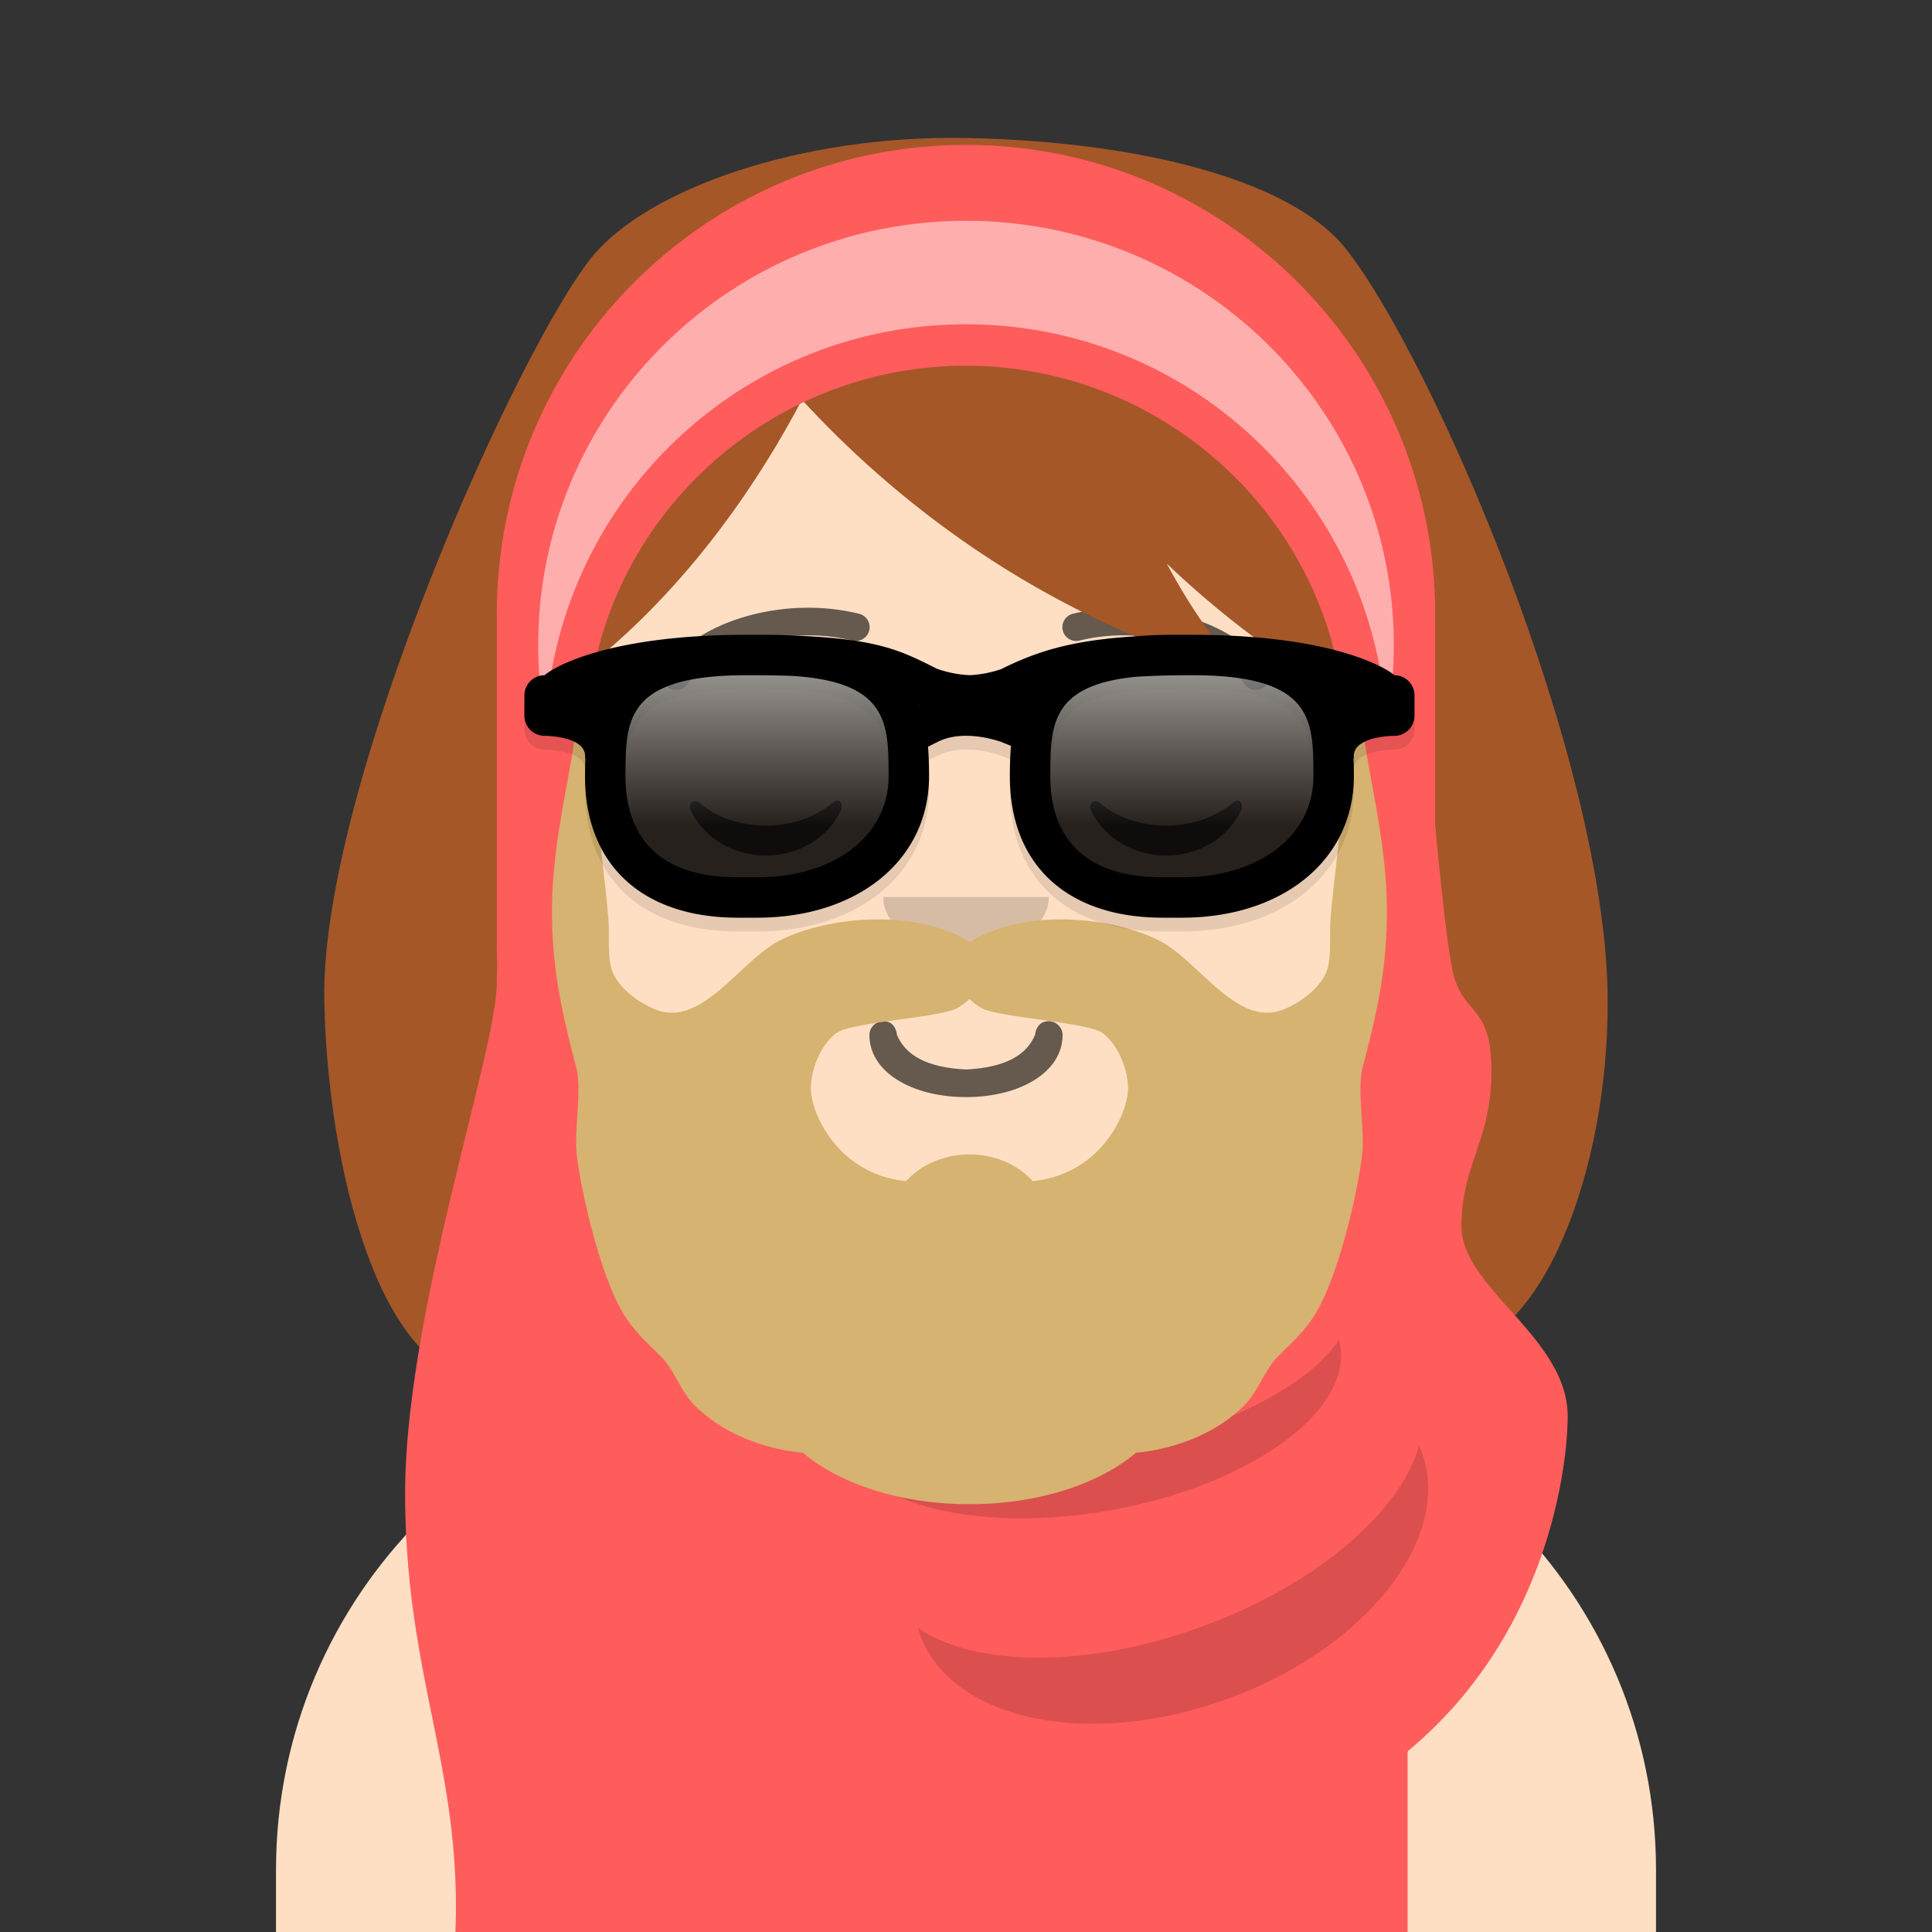
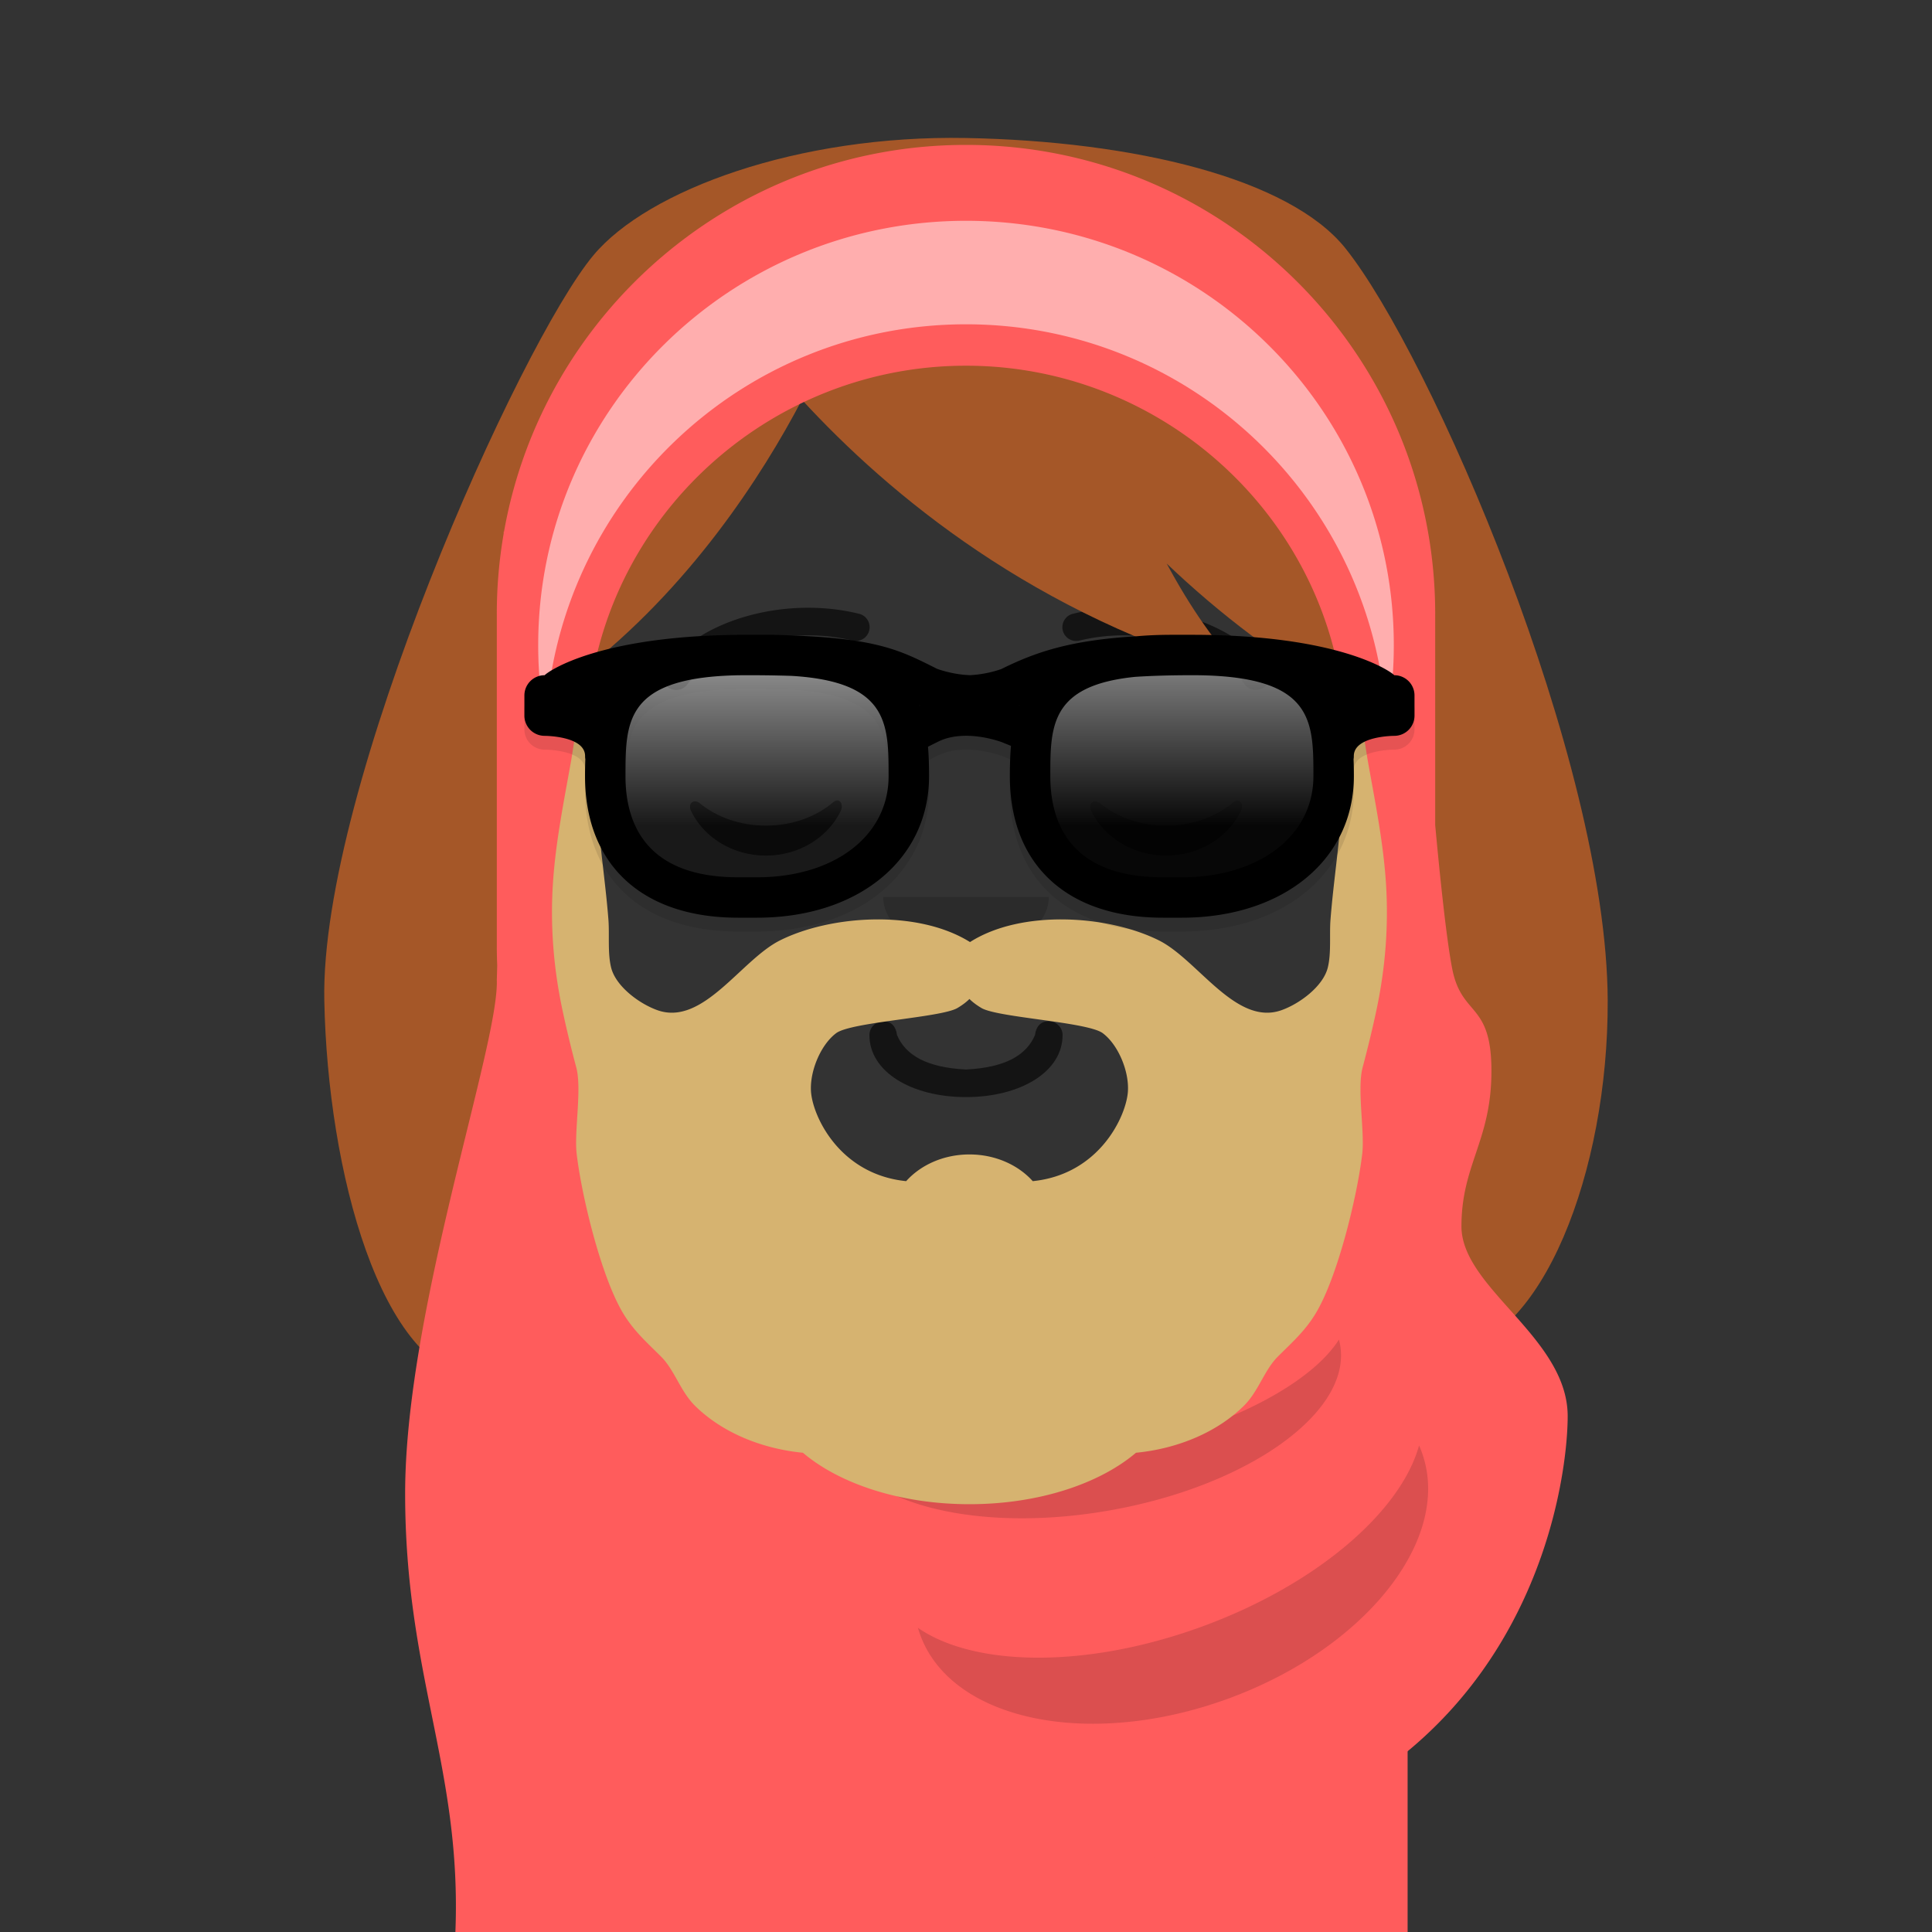
<svg xmlns="http://www.w3.org/2000/svg" width="280px" height="280px" viewBox="0 0 280 280" version="1.1">
  <rect x="0" y="0" width="280" height="280" fill="#333333" stroke="none" />
  <g id="Skin" transform="translate(40, 36)">
-     <path d="M100 0C69.072 0 44 25.072 44 56v6.166c-5.675.952-10 5.888-10 11.834v14c0 6.052 4.48 11.058 10.305 11.881 2.067 19.806 14.458 36.541 31.695 44.73V163h-4c-39.764 0-72 32.236-72 72v9h200v-9c0-39.764-32.236-72-72-72h-4v-18.389c17.237-8.189 29.628-24.924 31.695-44.73C161.52 99.058 166 94.052 166 88V74c0-5.946-4.325-10.882-10-11.834V56c0-30.928-25.072-56-56-56z" fill="#FFDFC4" />
    <path d="M76 144.611v8A55.79 55.79 0 00100 158a55.789 55.789 0 0024-5.389v-8A55.789 55.789 0 01100 150a55.79 55.79 0 01-24-5.389z" fill="#000" fill-opacity=".1" />
  </g>
  <g id="Clothes" transform="translate(8, 170)">
    <path d="M196 38.632V110H68V38.632a71.525 71.525 0 0126-8.944V74h76V29.688a71.523 71.523 0 0126 8.944z" fill="#FF5C5C" />
-     <path d="M86 83a5 5 0 11-10 0 5 5 0 0110 0zm102 0a5 5 0 11-10 0 5 5 0 0110 0z" fill="#F4F4F4" />
  </g>
  <g id="Mouth" transform="translate(86, 134)">
    <path d="M40 16c0 5.372 6.158 9 14 9s14-3.628 14-9c0-1.105-.95-2-2-2-1.293 0-1.87.905-2 2-1.242 2.938-4.317 4.716-10 5-5.683-.284-8.758-2.062-10-5-.13-1.095-.707-2-2-2-1.05 0-2 .895-2 2z" fill="#000" fill-opacity=".6" />
  </g>
  <g id="Nose" transform="translate(112, 122)">
    <path fill-rule="evenodd" clip-rule="evenodd" d="M16 8c0 4.418 5.373 8 12 8s12-3.582 12-8" fill="#000" fill-opacity=".16" />
  </g>
  <g id="Eyes" transform="translate(84, 90)">
    <path fill-rule="evenodd" clip-rule="evenodd" d="M16.16 27.553C18.007 31.352 22.164 34 26.998 34c4.816 0 8.961-2.63 10.817-6.407.552-1.122-.233-2.04-1.024-1.36-2.451 2.107-5.932 3.423-9.793 3.423-3.74 0-7.124-1.235-9.56-3.228-.891-.728-1.818.014-1.278 1.125zm58 0C76.007 31.352 80.164 34 84.998 34c4.816 0 8.961-2.63 10.817-6.407.552-1.122-.233-2.04-1.024-1.36-2.451 2.107-5.932 3.423-9.793 3.423-3.74 0-7.124-1.235-9.56-3.228-.891-.728-1.818.014-1.278 1.125z" fill="#000" fill-opacity=".6" />
  </g>
  <g id="Eyebrows" transform="translate(84, 82)">
    <path d="M15.63 17.159c3.915-5.51 14.648-8.598 23.893-6.328a2 2 0 10.954-3.884C29.74 4.31 17.312 7.887 12.37 14.84a2 2 0 103.26 2.318zm80.74 0c-3.915-5.51-14.648-8.598-23.893-6.328a2 2 0 11-.954-3.884c10.737-2.637 23.165.94 28.108 7.894a2 2 0 01-3.26 2.318z" fill="#000" fill-opacity=".6" />
  </g>
  <g id="Top" transform="translate(7, 0)">
    <path d="M40 145c-.617-30.836 28.319-95.205 39-108 7.923-9.491 29.695-17.45 54-17 24.305.45 46.862 5.812 55 16 12.324 15.428 37.869 74.079 38 109 .093 24.8-9.537 49.66-23 51-7.601.757-17.257-.226-28.859-1.406-5.309-.54-11.026-1.121-17.141-1.597v-12.386c18.92-8.988 32-28.272 32-50.611v-28.436c-10.509-5.79-19.455-12.78-26.909-19.882 3.356 6.24 7.194 11.908 11.522 16.191-30.582-8.58-51.724-26.152-64.393-39.93-5.825 11.08-16.257 27.282-32.22 39.625V130c0 22.339 13.08 41.623 32 50.611v13.135c-6.952.951-13.414 2.159-19.36 3.271h-.002c-10.849 2.028-19.983 3.735-27.254 2.983-14.222-1.469-21.888-30.204-22.384-55z" fill="#A55728" />
  </g>
  <g id="Headwear" transform="translate(7, 0)">
    <path fill-rule="evenodd" clip-rule="evenodd" d="M65.996 77.34A68.436 68.436 0 0065 89v48c0 .973.02 1.942.06 2.905-.02.823-.04 1.527-.06 2.095.138 3.68-1.857 11.795-4.34 21.897-3.876 15.776-8.944 36.399-8.944 52.549 0 13.015 1.983 22.845 3.89 32.297C57.582 258.528 59.475 267.908 59 280h47s-.948-13.209-2.473-26.357c10.051 10.206 22.824 16.833 39.05 16.833 70.549 0 77.623-53.827 77.623-65.233 0-6.04-4.322-10.885-8.386-15.441-3.612-4.049-7.02-7.869-7.011-12.097.009-4.353 1.03-7.395 2.08-10.523 1.117-3.327 2.267-6.753 2.267-11.962 0-5.82-1.432-7.51-2.909-9.255-1.088-1.284-2.201-2.598-2.785-5.611-.881-4.546-1.863-14.324-2.456-20.776V89c0-37.555-30.445-68-68-68-33.487 0-61.321 24.206-66.958 56.076L66 77l-.004.34zM133 53c-30.1 0-55 24.4-55 54.5v23c0 30.1 24.9 54.5 55 54.5s55-24.4 55-54.5v-23c0-30.1-24.9-54.5-55-54.5z" fill="#FF5C5C" />
    <path d="M193.926 104.96A61.39 61.39 0 00195 93.5c0-33.965-27.758-61.5-62-61.5-34.242 0-62 27.535-62 61.5 0 3.916.369 7.747 1.074 11.46C73.66 72.683 100.33 47 133 47s59.341 25.683 60.926 57.96z" fill="#fff" fill-opacity=".5" />
    <path d="M78.073 104.686A54.7 54.7 0 0078 107.5v23c0 30.1 24.9 54.5 55 54.5s55-24.4 55-54.5v-23c0-.944-.024-1.882-.073-2.814A54.72 54.72 0 01189 115.5v23c0 30.1-24.4 54.5-54.5 54.5h-3c-30.1 0-54.5-24.4-54.5-54.5v-23c0-3.703.37-7.319 1.073-10.814zm108.977 89.458c-4.388 6.903-17.904 13.661-34.645 16.612-16.742 2.952-31.754 1.225-38.238-3.761.022.261.056.521.101.78 1.71 9.695 19.427 14.675 39.572 11.123 20.145-3.553 35.091-14.292 33.381-23.987a9.041 9.041 0 00-.171-.767zm11.61 15.344c-2.641 9.597-14.874 20.212-31.556 26.284-16.682 6.072-32.877 5.803-41.069.149.096.338.205.673.326 1.005 4.527 12.437 24.47 16.596 44.544 9.29 20.074-7.307 32.678-23.312 28.151-35.749a14.938 14.938 0 00-.396-.979z" opacity=".9" fill="#000" fill-opacity=".16" />
  </g>
  <g id="FacialHair" transform="translate(56, 72)">
    <path fill-rule="evenodd" clip-rule="evenodd" d="M65.18 77.737c2.183-1.632 15.226-2.258 17.578-3.648.734-.434 1.303-.873 1.742-1.309.439.436 1.009.875 1.742 1.31 2.351 1.389 15.395 2.014 17.578 3.647 2.21 1.654 3.824 5.448 3.647 8.414-.212 3.56-4.106 12.052-13.795 13.03-2.114-2.353-5.435-3.87-9.172-3.87-3.737 0-7.058 1.517-9.172 3.87-9.69-.978-13.583-9.47-13.795-13.03-.176-2.966 1.437-6.76 3.647-8.414zm.665 17.164l.017.007-.017-.007zm79.018-38.916c-.389-5.955-1.585-11.833-2.629-17.699-.281-1.579-1.81-12.286-2.499-12.286-.233 9.11-1.033 18.08-2.065 27.14-.309 2.708-.632 5.416-.845 8.134-.171 2.196.135 4.848-.397 6.972-.679 2.707-4.08 5.232-6.725 6.165-6.6 2.326-12.105-7.303-17.742-10.12-7.318-3.656-19.897-4.527-27.38.239-7.645-4.766-20.224-3.895-27.542-.239-5.637 2.817-11.142 12.446-17.742 10.12-2.645-.933-6.047-3.459-6.725-6.165-.532-2.124-.226-4.776-.397-6.972-.213-2.718-.536-5.426-.845-8.135C30.298 44.08 29.498 35.11 29.265 26c-.689 0-2.218 10.707-2.5 12.286-1.043 5.866-2.24 11.744-2.627 17.7-.4 6.119.077 12.182 1.332 18.177a165.44 165.44 0 002.049 8.541c.834 3.143-.32 9.262.053 12.488.707 6.104 3.582 18.008 6.811 23.259 1.561 2.538 3.39 4.123 5.433 6.168 1.967 1.969 2.788 5.021 4.91 7.118 3.956 3.908 9.72 6.234 15.64 6.806C65.677 143.05 74.506 146 84.5 146c9.995 0 18.823-2.95 24.135-7.457 5.919-.572 11.683-2.898 15.639-6.806 2.122-2.097 2.943-5.149 4.91-7.118 2.042-2.045 3.872-3.63 5.433-6.168 3.229-5.251 6.104-17.155 6.811-23.259.373-3.226-.781-9.345.053-12.488.751-2.828 1.45-5.676 2.05-8.54 1.254-5.996 1.73-12.06 1.332-18.179z" fill="#D6B370" />
  </g>
  <g id="Accessories" transform="translate(69, 85)">
    <path fill-rule="evenodd" clip-rule="evenodd" d="M39.25 9c-21.127 0-28.632 5.172-29.318 5.857A2.93 2.93 0 007 17.786v2.928a2.93 2.93 0 002.932 2.929s5.864 0 5.864 2.928c0 .19.012.337.035.447a62.957 62.957 0 00-.044 2.482c0 12.836 8.29 20.5 22.179 20.5h2.75c14.68 0 24.93-8.431 24.93-20.5 0-1.44-.036-2.875-.154-4.28l1.456-.727a7.739 7.739 0 011.877-.642c1.84-.386 3.922-.23 5.946.28.726.183 1.25.36 1.493.458l1.255.507c-.127 1.444-.164 2.921-.164 4.404 0 12.836 8.291 20.5 22.18 20.5h2.749c14.68 0 24.929-8.431 24.929-20.5 0-.83-.011-1.66-.044-2.483.023-.109.036-.256.036-.446 0-2.928 5.863-2.928 5.863-2.928A2.928 2.928 0 00136 20.714v-2.928a2.928 2.928 0 00-2.932-2.929C132.382 14.172 124.877 9 103.75 9h-2.932c-1.831 0-3.52.072-5.079.211-9.379.555-14.462 2.187-19.633 4.759a16.54 16.54 0 01-4.527.881c-2.361-.077-4.38-.778-4.774-.92l-.415-.21-.007-.004c-4.888-2.446-8.35-4.179-20.545-4.612A60.677 60.677 0 0042.182 9H39.25zm-1.117 5.863a192.746 192.746 0 017.599.09c14.05.845 14.05 6.956 14.05 14.547 0 8.622-7.84 14.643-19.066 14.643h-2.75C24.48 44.143 21.65 36.18 21.65 29.5c0-8.006 0-14.365 16.483-14.637zm26.11 4.353l.088.036-.063.031a49.3 49.3 0 00-.026-.067zm14.512.007l-.067.027.05.02.017-.047zm16.705-4.124c2.404-.16 5.134-.242 8.29-.242.378 0 .751.002 1.118.006 16.482.272 16.482 6.632 16.482 14.637 0 8.622-7.84 14.643-19.066 14.643h-2.75c-13.483 0-16.315-7.963-16.315-14.643 0-7.25 0-13.15 12.241-14.4z" fill="#000" fill-opacity=".1" />
-     <path d="M40.716 45.071c13.747 0 21.997-7.869 21.997-17.571 0-9.705-1.284-17.571-20.531-17.571H39.25c-19.248 0-20.532 7.866-20.532 17.571 0 9.7 5.5 17.571 19.248 17.571h2.75z" fill="#000" fill-opacity=".7" />
    <path d="M40.716 45.071c13.747 0 21.997-7.869 21.997-17.571 0-9.705-1.284-17.571-20.531-17.571H39.25c-19.248 0-20.532 7.866-20.532 17.571 0 9.7 5.5 17.571 19.248 17.571h2.75z" fill="url(#Top/_Resources/Wayfarers__paint0_linear)" style="mix-blend-mode:screen" />
    <path d="M102.284 45.071c13.75 0 21.997-7.869 21.997-17.571 0-9.705-1.287-17.571-20.531-17.571h-2.932c-19.247 0-20.531 7.866-20.531 17.571 0 9.7 5.5 17.571 19.247 17.571h2.75z" fill="#000" fill-opacity=".7" />
    <path d="M102.284 45.071c13.75 0 21.997-7.869 21.997-17.571 0-9.705-1.287-17.571-20.531-17.571h-2.932c-19.247 0-20.531 7.866-20.531 17.571 0 9.7 5.5 17.571 19.247 17.571h2.75z" fill="url(#Top/_Resources/Wayfarers__paint1_linear)" style="mix-blend-mode:screen" />
    <path fill-rule="evenodd" clip-rule="evenodd" d="M39.25 7c-21.127 0-28.632 5.172-29.318 5.857A2.93 2.93 0 007 15.786v2.928a2.93 2.93 0 002.932 2.929s5.864 0 5.864 2.928c0 .19.012.337.035.447a62.957 62.957 0 00-.044 2.482c0 12.836 8.29 20.5 22.179 20.5h2.75c14.68 0 24.93-8.431 24.93-20.5 0-1.44-.036-2.875-.154-4.28l1.456-.727a7.739 7.739 0 011.877-.642c1.84-.386 3.922-.23 5.946.28.726.183 1.25.36 1.493.458l1.255.507c-.127 1.444-.164 2.921-.164 4.404 0 12.836 8.291 20.5 22.18 20.5h2.749c14.68 0 24.929-8.431 24.929-20.5 0-.83-.011-1.66-.044-2.483.023-.109.036-.256.036-.446 0-2.928 5.863-2.928 5.863-2.928A2.928 2.928 0 00136 18.714v-2.928a2.928 2.928 0 00-2.932-2.929C132.382 12.172 124.877 7 103.75 7h-2.932c-1.831 0-3.52.072-5.079.211-9.379.555-14.462 2.187-19.633 4.759a16.54 16.54 0 01-4.527.881c-2.361-.077-4.38-.778-4.774-.92l-.415-.21-.007-.004c-4.888-2.446-8.35-4.179-20.545-4.612A60.677 60.677 0 0042.182 7H39.25zm-1.117 5.863a192.746 192.746 0 017.599.09c14.05.845 14.05 6.956 14.05 14.547 0 8.622-7.84 14.643-19.066 14.643h-2.75C24.48 42.143 21.65 34.18 21.65 27.5c0-8.006 0-14.365 16.483-14.637zm26.11 4.353l.088.036-.063.031a49.3 49.3 0 00-.026-.067zm14.512.007l-.067.027.05.02.017-.047zm16.705-4.124c2.404-.16 5.134-.242 8.29-.242.378 0 .751.002 1.118.006 16.482.272 16.482 6.632 16.482 14.637 0 8.622-7.84 14.643-19.066 14.643h-2.75c-13.483 0-16.315-7.963-16.315-14.643 0-7.25 0-13.15 12.241-14.4z" fill="${color}" />
    <defs>
      <linearGradient id="Top/_Resources/Wayfarers__paint0_linear" x1="80.287" y1="9.929" x2="80.287" y2="45.071" gradientUnits="userSpaceOnUse">
        <stop stop-color="#fff" stop-opacity=".5" />
        <stop offset=".705" stop-opacity=".5" />
      </linearGradient>
      <linearGradient id="Top/_Resources/Wayfarers__paint1_linear" x1="80.287" y1="9.929" x2="80.287" y2="45.071" gradientUnits="userSpaceOnUse">
        <stop stop-color="#fff" stop-opacity=".5" />
        <stop offset=".705" stop-opacity=".5" />
      </linearGradient>
    </defs>
  </g>
</svg>